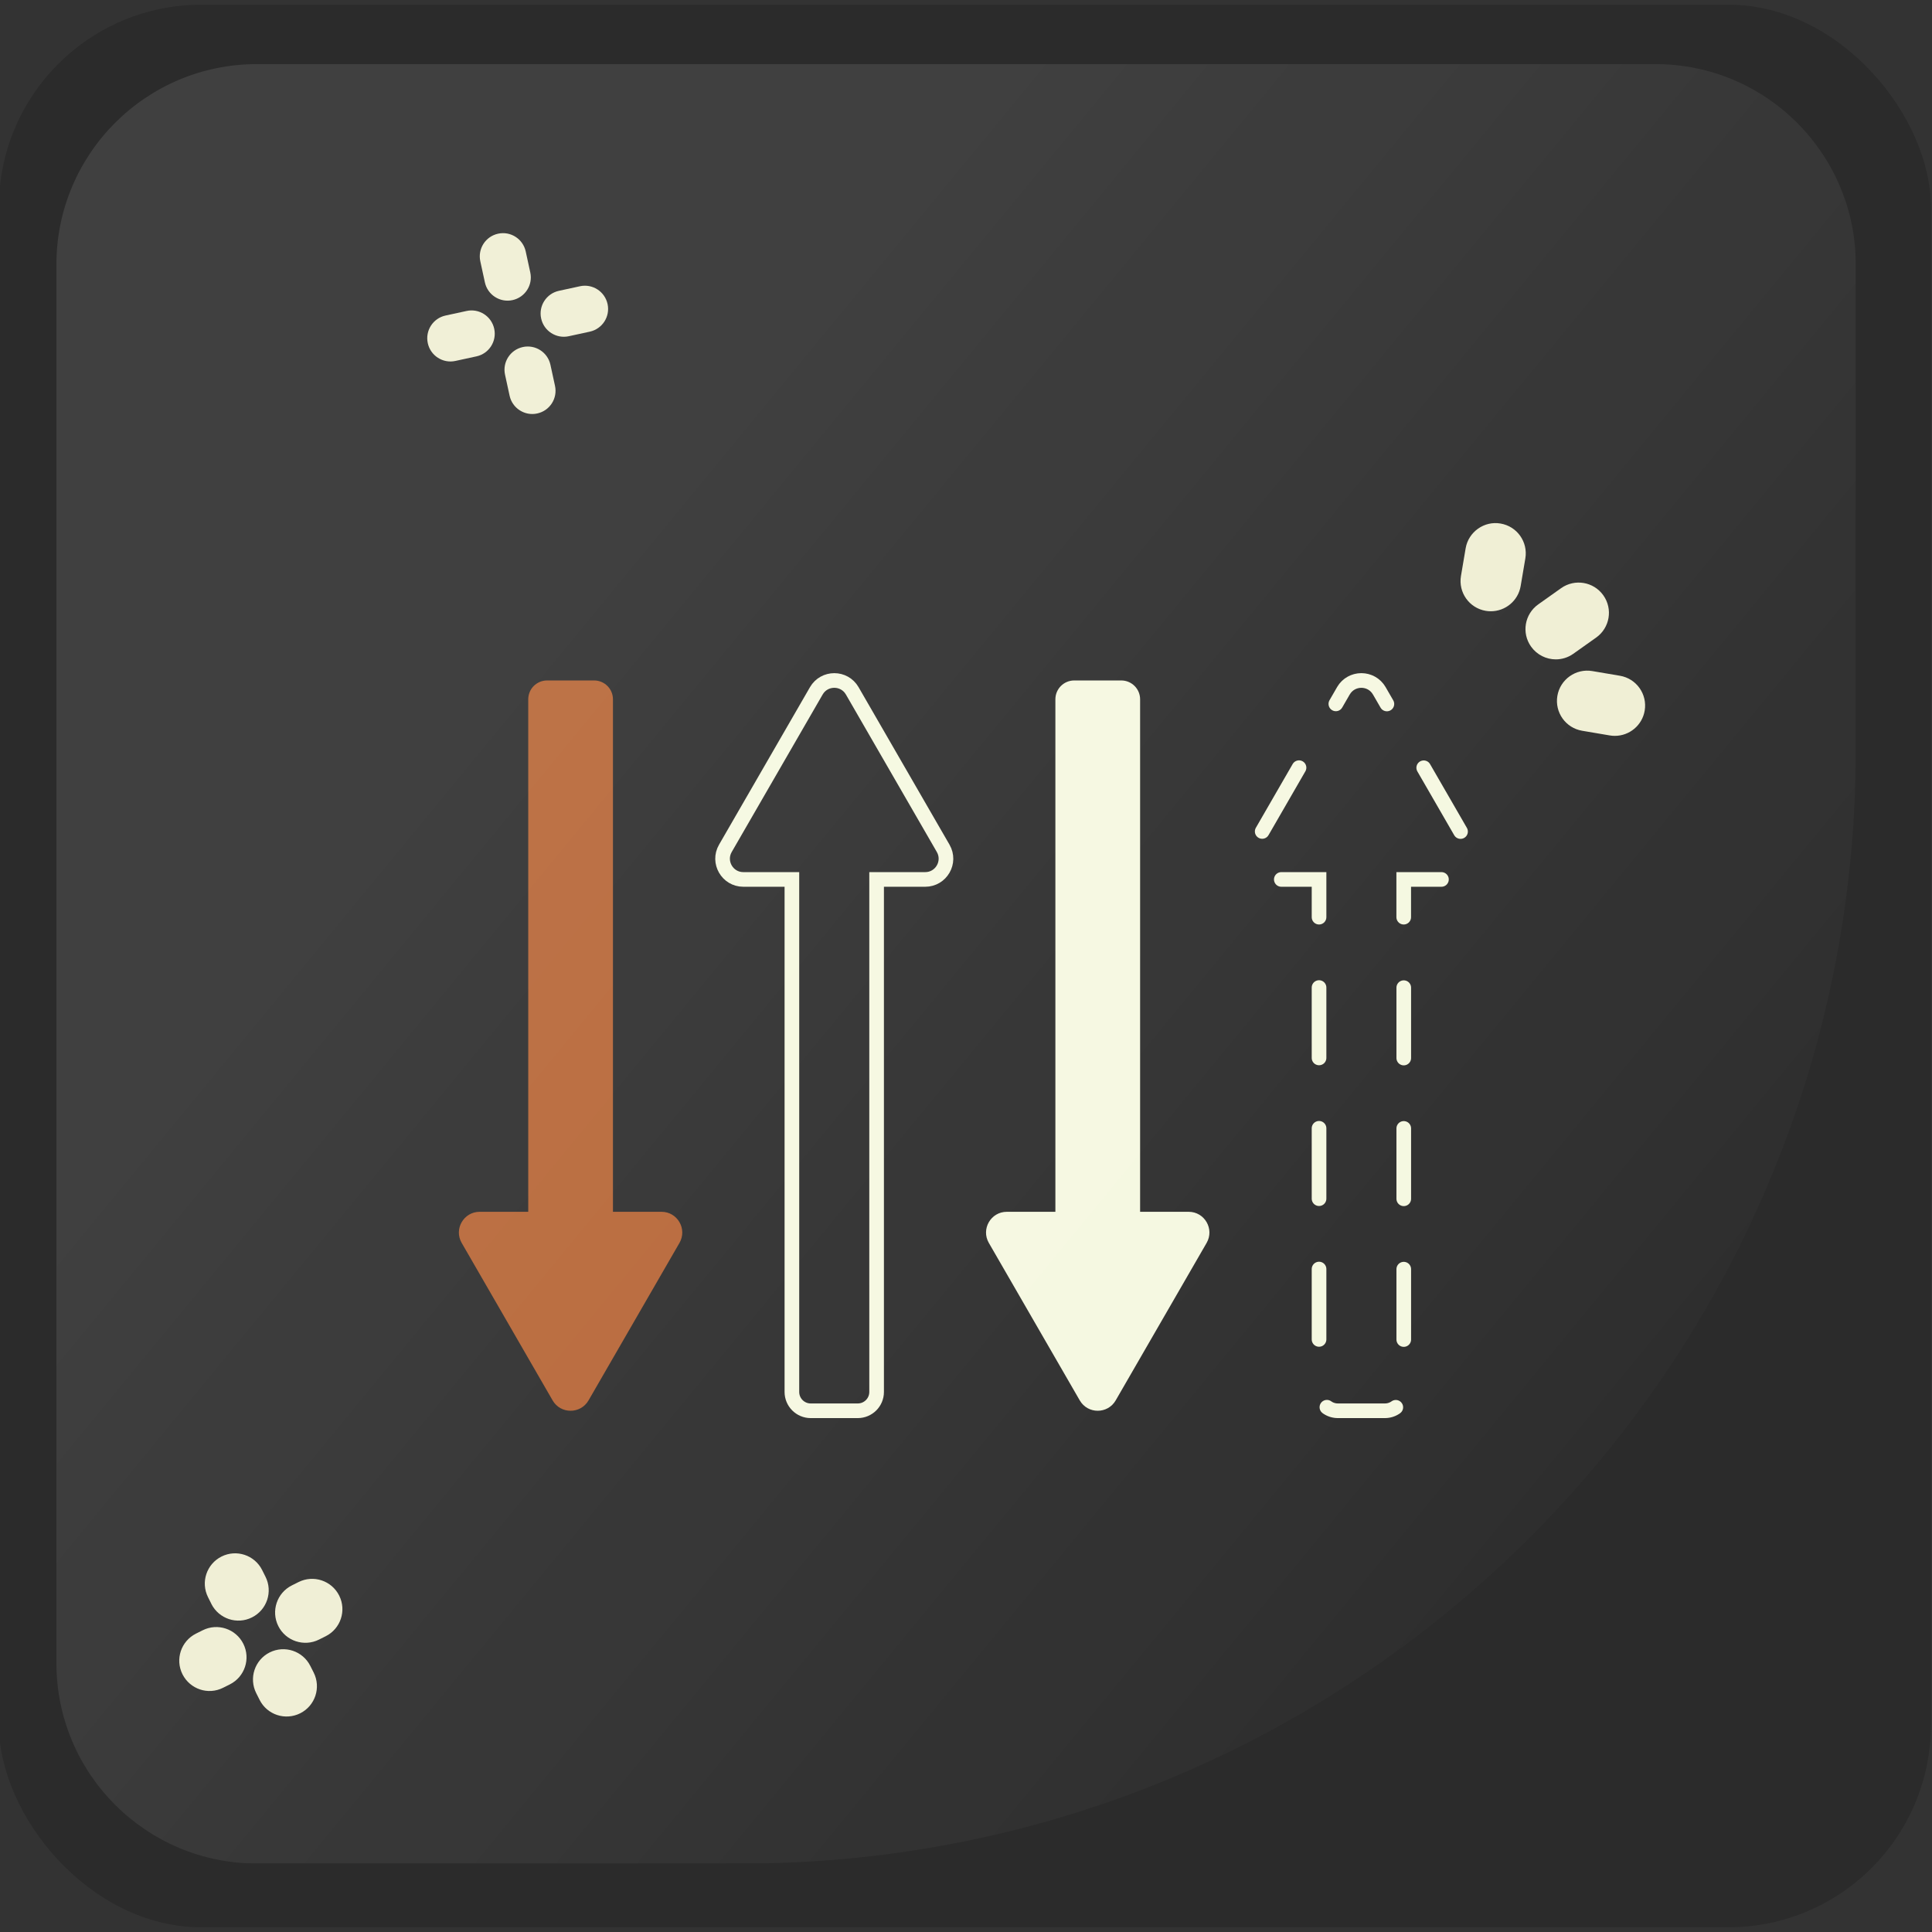
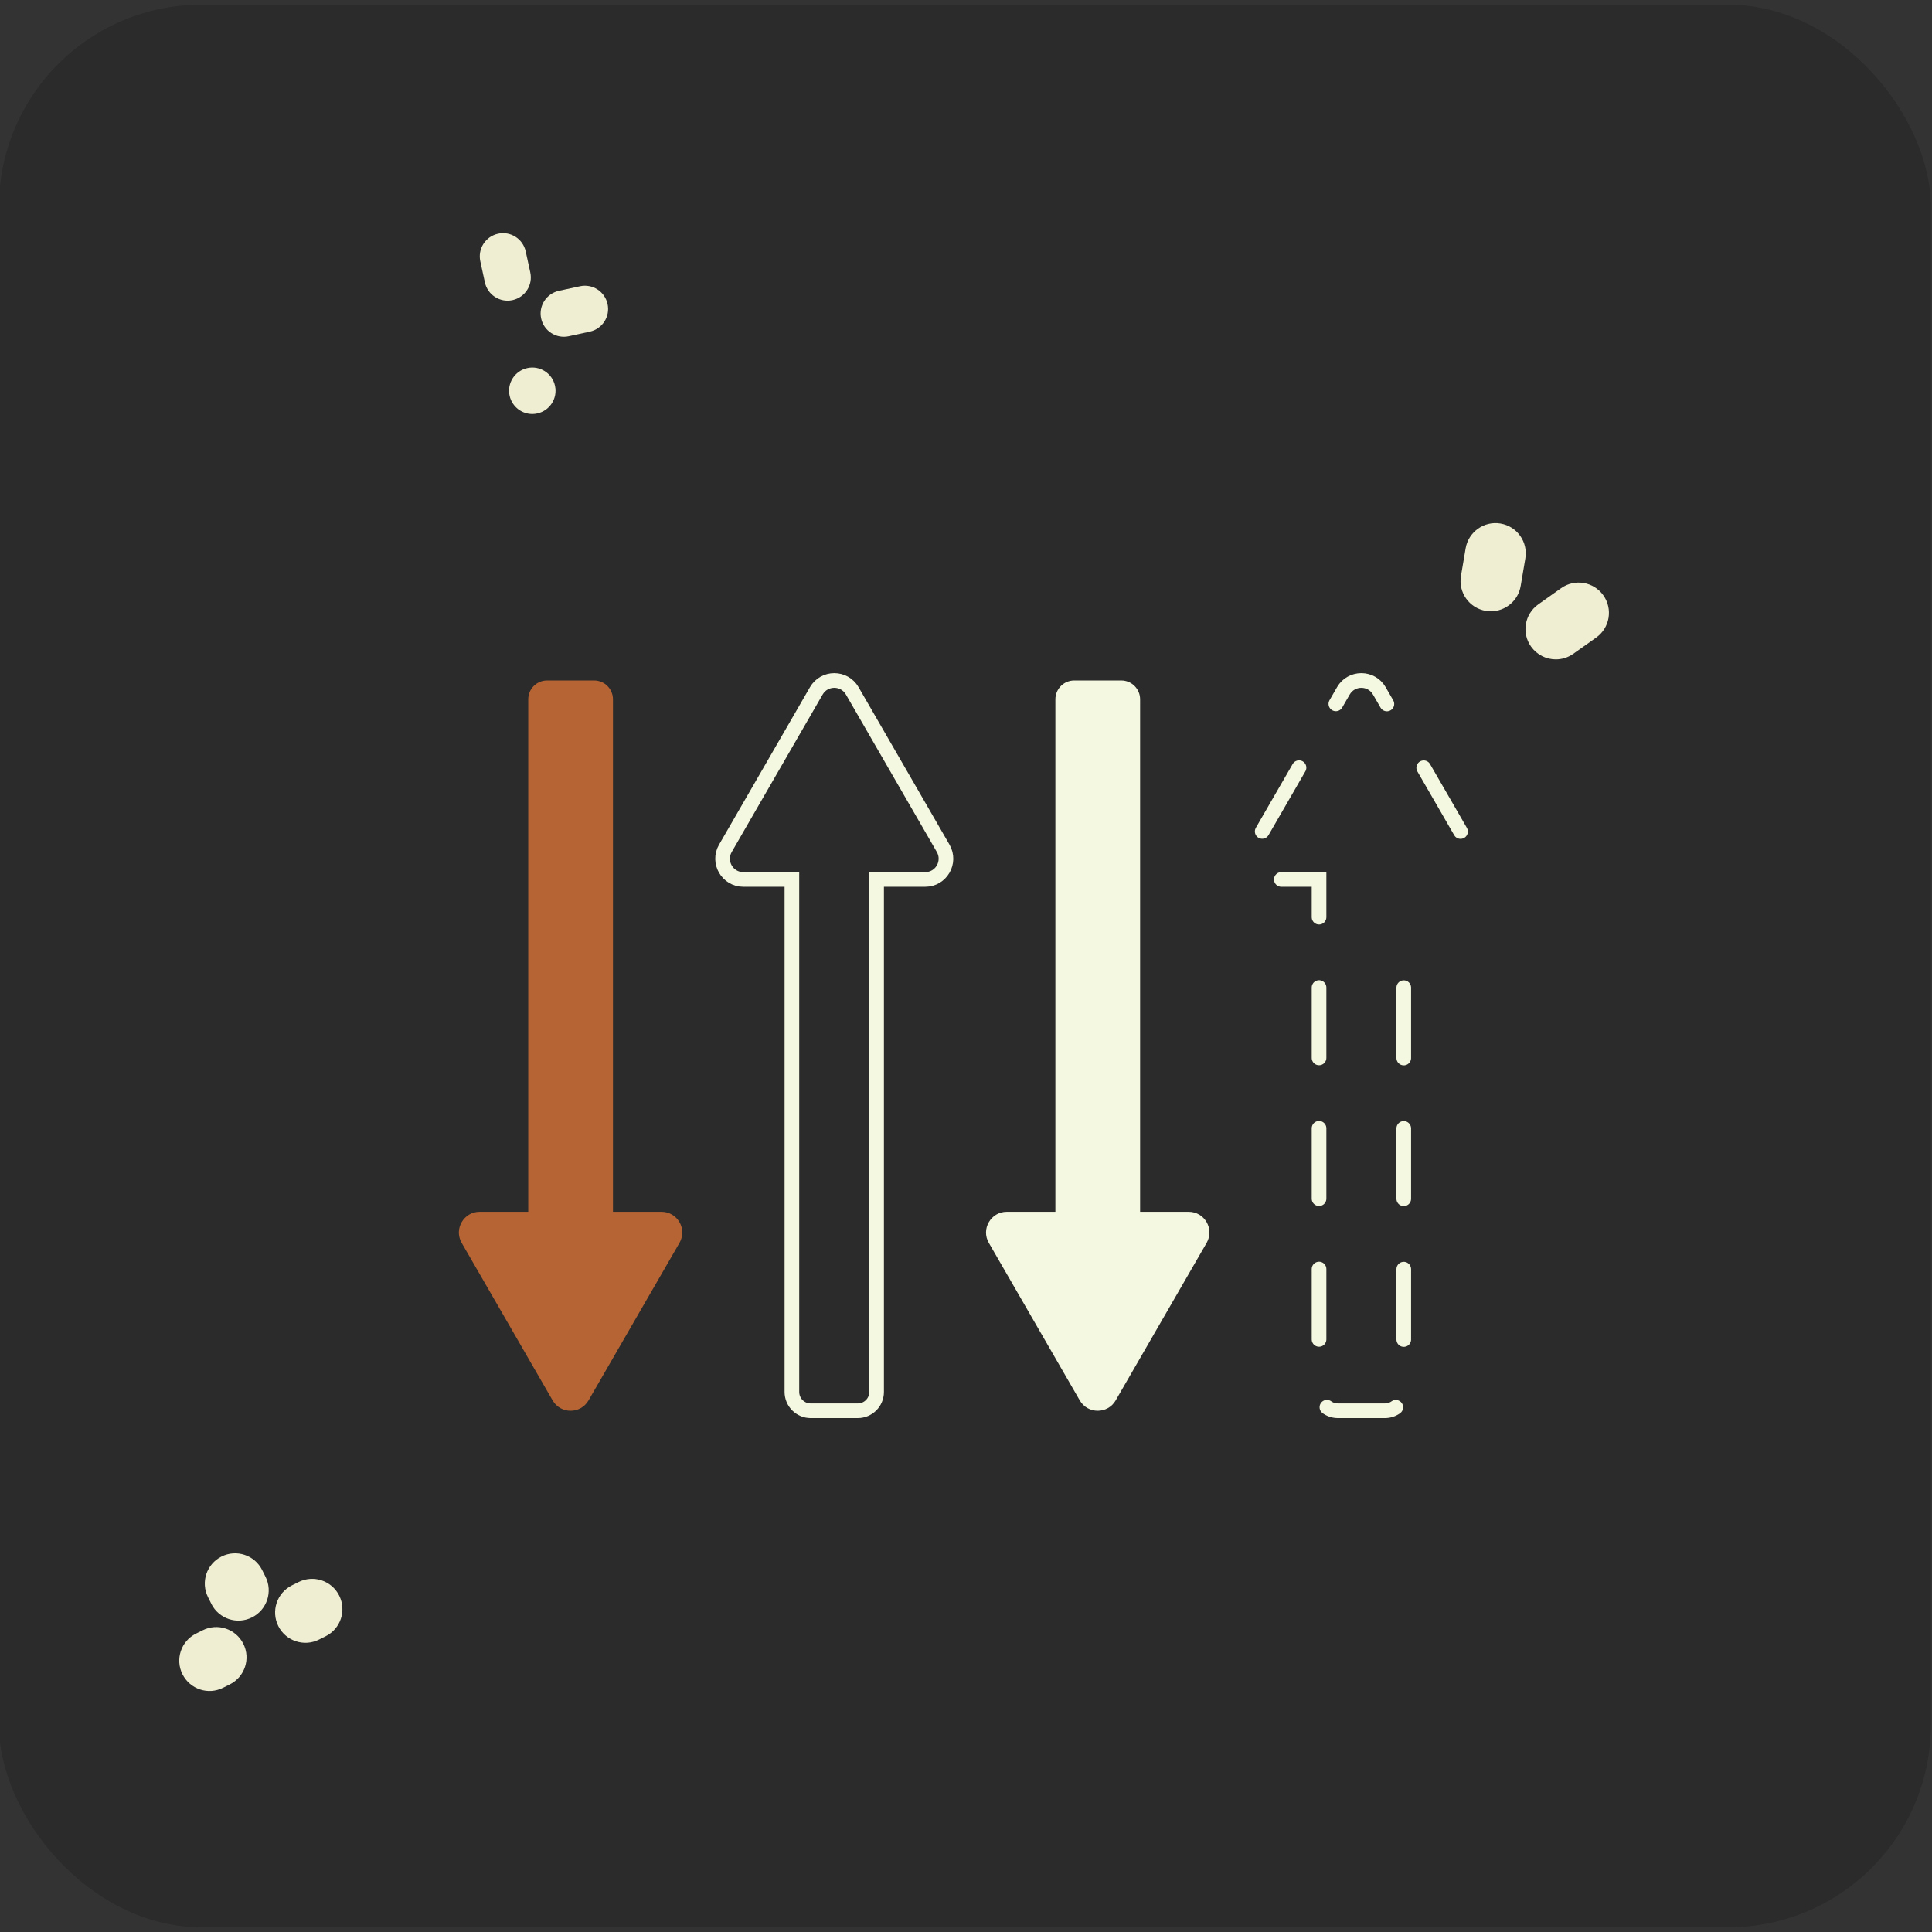
<svg xmlns="http://www.w3.org/2000/svg" xmlns:xlink="http://www.w3.org/1999/xlink" viewBox="0 0 512 512">
  <rect x="0" y="0" width="512" height="512" fill="#333333" stroke="none" />
  <defs>
    <style>
      .cls-1 {
        fill: #2b2b2b;
      }

      .cls-2 {
        fill: #b66434;
      }

      .cls-3 {
        fill: url(#Dégradé_sans_nom_9);
      }

      .cls-4, .cls-5, .cls-6, .cls-7 {
        fill: none;
        stroke: #f5f8e0;
        stroke-miterlimit: 10;
        stroke-width: 3.88px;
      }

      .cls-5, .cls-6, .cls-7 {
        stroke-linecap: round;
      }

      .cls-8 {
        fill: #f5f8e0;
      }

      .cls-9 {
        fill: #efeed3;
      }

      .cls-6 {
        stroke-dasharray: 19.52 19.52;
      }

      .cls-7 {
        stroke-dasharray: 18.65 18.65;
      }

      .cls-10 {
        opacity: .1;
      }
    </style>
    <linearGradient id="Dégradé_sans_nom_9" data-name="Dégradé sans nom 9" x1="110.64" y1="133.29" x2="470.04" y2="429" gradientUnits="userSpaceOnUse">
      <stop offset=".05" stop-color="#fff" />
      <stop offset=".96" stop-color="#fff" stop-opacity="0" />
    </linearGradient>
    <symbol id="Reflet_Tuile" data-name="Reflet Tuile" viewBox="0 0 476.86 476.86">
      <g class="cls-10">
-         <path class="cls-3" d="M181.88,476.86H53.1C23.78,476.86,0,453.09,0,423.76V53.1C0,23.78,23.78,0,53.1,0h370.65c29.33,0,53.1,23.78,53.1,53.1v128.78c0,162.91-132.07,294.98-294.98,294.98Z" />
-       </g>
+         </g>
    </symbol>
  </defs>
  <g id="Fond">
    <rect class="cls-1" x="-.29" y="1.25" width="512" height="509.5" rx="53.65" ry="53.65" />
    <g>
      <path class="cls-2" d="M175.32,321.14h-12.88v-135.82c0-2.75-2.23-4.99-4.99-4.99h-12.47c-2.75,0-4.99,2.23-4.99,4.99v135.82h-12.88c-4.23,0-6.87,4.58-4.76,8.24l24.1,41.74c2.11,3.66,7.4,3.66,9.52,0l24.1-41.74c2.11-3.66-.53-8.24-4.76-8.24Z" />
      <path class="cls-8" d="M315.02,321.14h-12.88v-135.82c0-2.75-2.23-4.99-4.99-4.99h-12.47c-2.75,0-4.99,2.23-4.99,4.99v135.82h-12.88c-4.23,0-6.87,4.58-4.76,8.24l24.1,41.74c2.11,3.66,7.4,3.66,9.52,0l24.1-41.74c2.11-3.66-.53-8.24-4.76-8.24Z" />
      <g>
        <polyline class="cls-5" points="339.56 233.06 349.56 233.06 349.56 243.06" />
        <path class="cls-7" d="M349.56,261.71v107.17c0,2.75,2.23,4.99,4.99,4.99h12.47c2.75,0,4.99-2.23,4.99-4.99v-116.49" />
-         <polyline class="cls-5" points="372 243.06 372 233.06 382 233.06" />
        <path class="cls-6" d="M387.06,220.37l-21.53-37.29c-2.11-3.66-7.4-3.66-9.52,0l-24.1,41.74c-.84,1.46-.93,3.07-.46,4.47" />
      </g>
      <path class="cls-4" d="M196.98,233.06h12.88v135.82c0,2.75,2.23,4.99,4.99,4.99h12.47c2.75,0,4.99-2.23,4.99-4.99v-135.82h12.88c4.23,0,6.87-4.58,4.76-8.24l-24.1-41.74c-2.11-3.66-7.4-3.66-9.52,0l-24.1,41.74c-2.11,3.66.53,8.24,4.76,8.24Z" />
    </g>
    <g>
      <path class="cls-9" d="M56.01,425.05c1,1.98,2.7,3.37,4.65,4.02s4.15.55,6.13-.45c3.96-1.99,5.56-6.81,3.57-10.77l-.89-1.78c-1.99-3.96-6.81-5.56-10.77-3.57s-5.56,6.81-3.57,10.77l.89,1.78Z" />
-       <path class="cls-9" d="M68.8,450.49c1,1.98,2.7,3.36,4.64,4s4.16.54,6.14-.46c3.96-2,5.54-6.82,3.55-10.78l-.9-1.78c-2-3.96-6.82-5.54-10.78-3.55-3.96,2-5.54,6.82-3.55,10.78l.9,1.78Z" />
      <path class="cls-9" d="M53,447.72c1.95.65,4.15.55,6.13-.45l1.78-.89c3.96-1.99,5.56-6.81,3.57-10.77-1.99-3.96-6.81-5.56-10.77-3.57l-1.78.89c-3.96,1.99-5.56,6.81-3.57,10.77,1,1.98,2.7,3.37,4.65,4.02Z" />
      <path class="cls-9" d="M78.42,434.95c1.94.64,4.13.55,6.11-.44l1.78-.89c3.96-1.98,5.57-6.8,3.58-10.77s-6.8-5.57-10.77-3.59l-1.78.89c-3.96,1.98-5.57,6.8-3.59,10.77.99,1.99,2.7,3.38,4.66,4.03Z" />
    </g>
    <g>
-       <path class="cls-9" d="M116.06,94.82c1.33.85,2.98,1.2,4.64.83l5.57-1.21c3.32-.72,5.43-4,4.7-7.33-.73-3.32-4-5.43-7.33-4.7l-5.57,1.21c-3.32.72-5.43,4-4.7,7.33.36,1.66,1.36,3.02,2.69,3.87Z" />
      <path class="cls-9" d="M146.1,88.27c1.33.85,2.98,1.2,4.64.83l5.57-1.21c3.32-.73,5.43-4,4.7-7.33-.73-3.32-4-5.43-7.33-4.7l-5.57,1.21c-3.32.73-5.43,4-4.7,7.33.36,1.66,1.36,3.02,2.69,3.87Z" />
-       <path class="cls-9" d="M135.05,104.87c.36,1.66,1.36,3.02,2.69,3.87,1.33.85,2.98,1.2,4.64.83,3.32-.72,5.43-4,4.7-7.33l-1.21-5.57c-.72-3.32-4-5.43-7.33-4.7-3.32.73-5.43,4-4.7,7.33l1.21,5.57Z" />
+       <path class="cls-9" d="M135.05,104.87c.36,1.66,1.36,3.02,2.69,3.87,1.33.85,2.98,1.2,4.64.83,3.32-.72,5.43-4,4.7-7.33c-.72-3.32-4-5.43-7.33-4.7-3.32.73-5.43,4-4.7,7.33l1.21,5.57Z" />
      <path class="cls-9" d="M128.5,74.83c.36,1.66,1.36,3.02,2.69,3.87,1.33.85,2.98,1.2,4.64.83,3.32-.73,5.43-4,4.7-7.33l-1.21-5.57c-.73-3.32-4-5.43-7.33-4.7-3.32.72-5.43,4-4.7,7.33l1.21,5.57Z" />
    </g>
    <g>
-       <path class="cls-9" d="M412.72,184.41c-.74,4.37,2.19,8.51,6.57,9.25l7.32,1.24c.45.08.9.11,1.35.11,3.84,0,7.24-2.77,7.9-6.68.74-4.37-2.19-8.51-6.57-9.25l-7.32-1.24c-4.34-.74-8.51,2.2-9.25,6.57Z" />
      <path class="cls-9" d="M393.74,161.88c.45.08.9.11,1.35.11,3.84,0,7.24-2.77,7.9-6.68l1.24-7.32c.74-4.37-2.19-8.51-6.57-9.25-4.32-.75-8.51,2.2-9.25,6.57l-1.24,7.32c-.74,4.37,2.19,8.51,6.57,9.25Z" />
      <path class="cls-9" d="M405.75,171.36c1.57,2.2,4.04,3.38,6.55,3.38,1.61,0,3.23-.48,4.64-1.48l6.06-4.3c3.62-2.57,4.47-7.58,1.9-11.19-2.57-3.62-7.58-4.46-11.19-1.9l-6.06,4.3c-3.62,2.57-4.47,7.58-1.9,11.19Z" />
    </g>
  </g>
  <g id="reflet">
    <use width="476.86" height="476.86" transform="translate(14.95 16.99)" xlink:href="#Reflet_Tuile" />
  </g>
</svg>